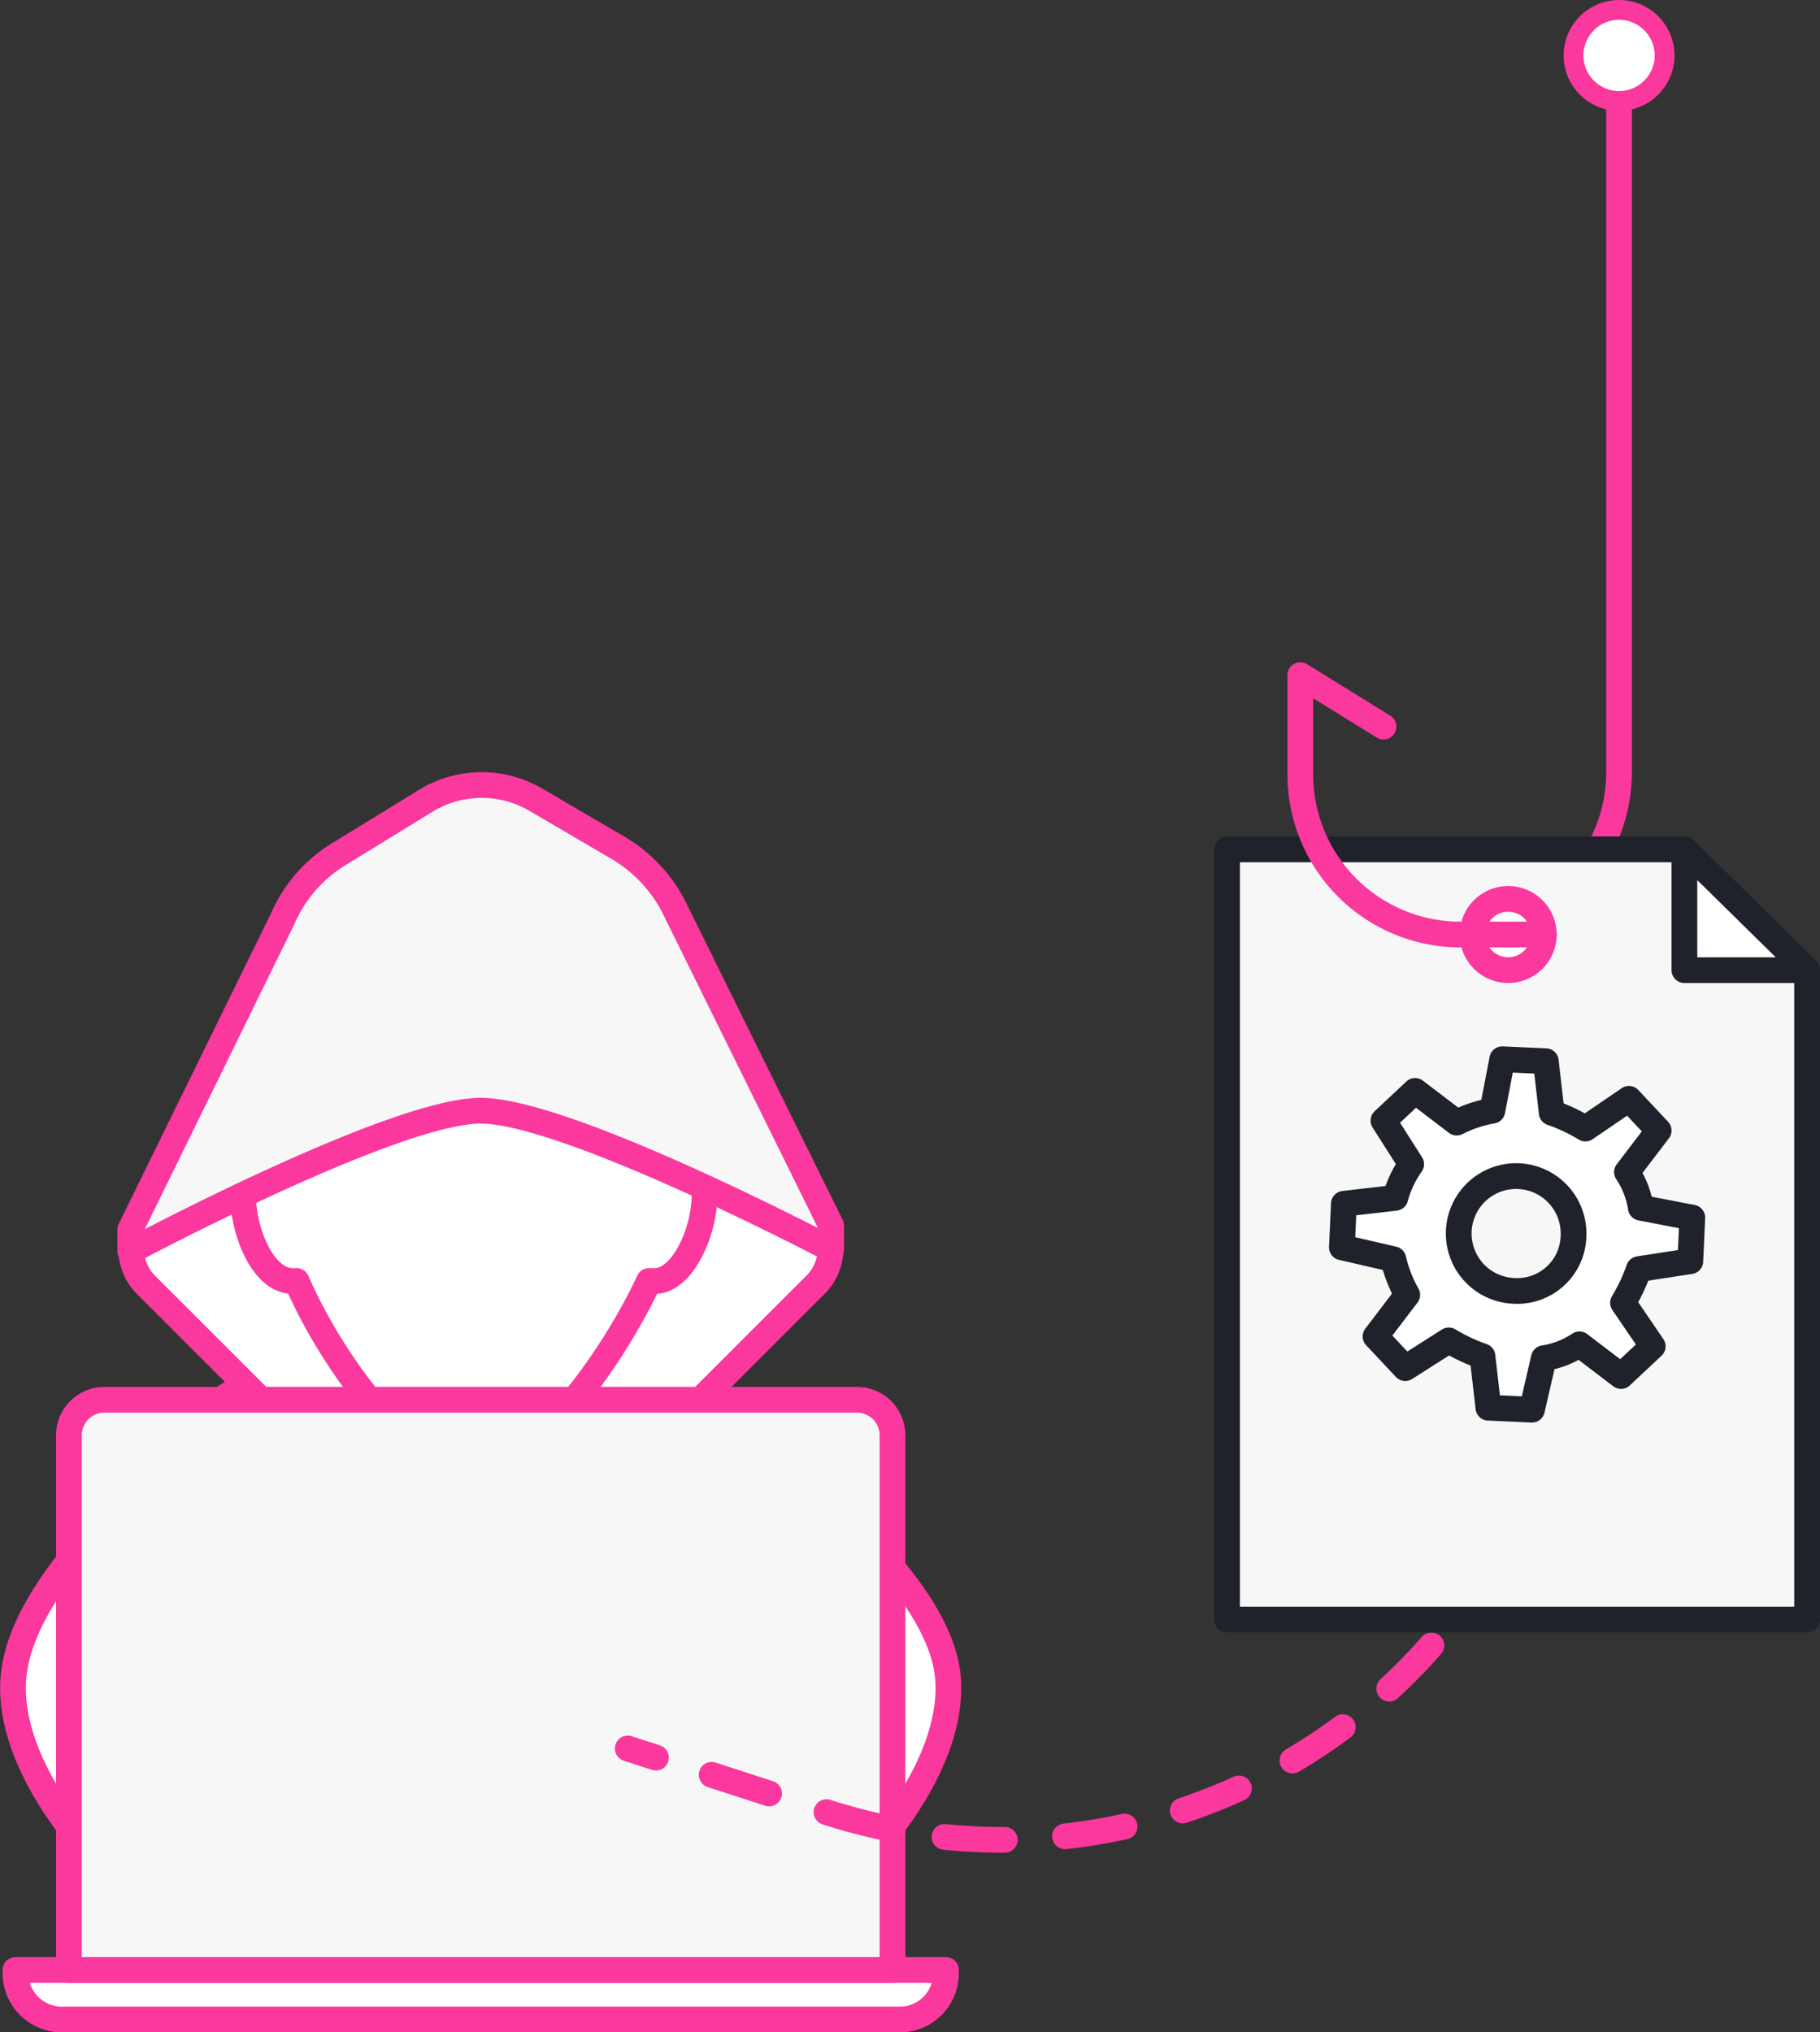
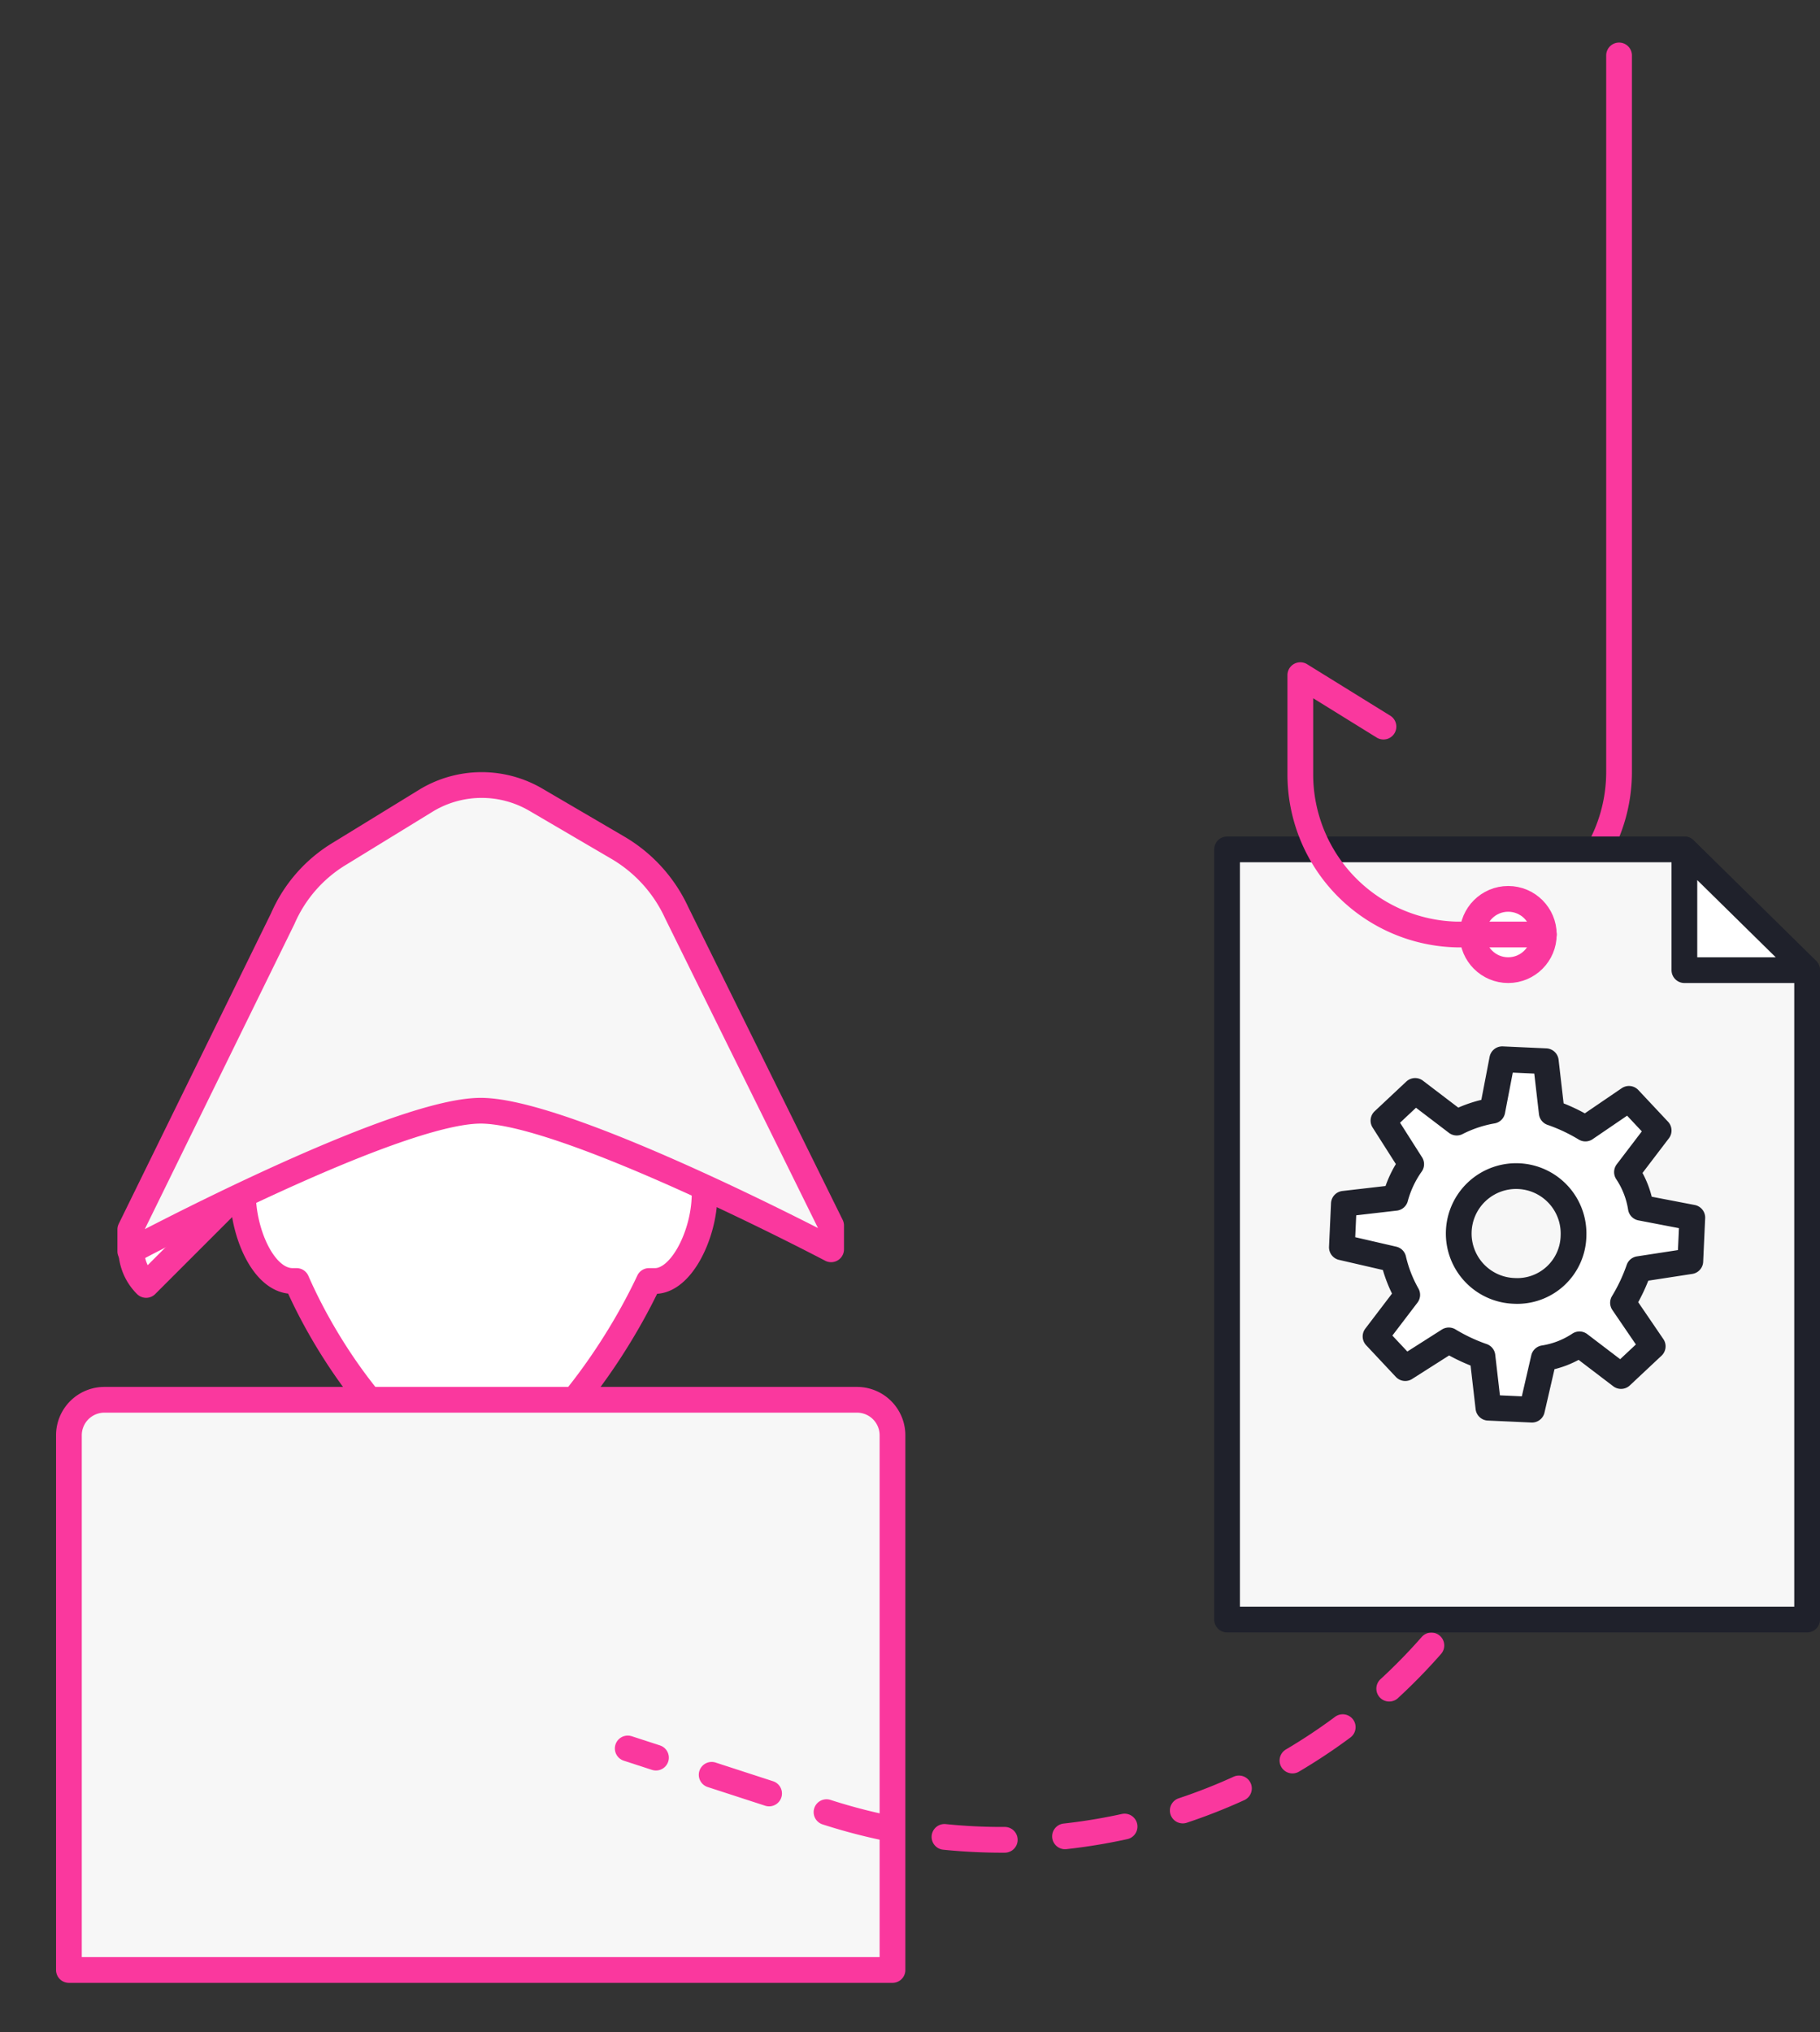
<svg xmlns="http://www.w3.org/2000/svg" width="91.931" height="102.65" viewBox="0 0 91.931 102.65">
  <rect x="0" y="0" width="91.931" height="102.65" fill="#333333" stroke="none" />
  <g transform="translate(-14.019 -14.2)">
-     <path data-name="Path 447" d="M57.5 108.3H19.1s-4.8-4.7-4.4-9.4c.4-4.5 5.9-9 6.5-10.1 2.1-3.8 8.8-6.7 12.2-7.7 0 3.8 2.4 4.5 4.9 4.5s4.9-.7 5-4.5c0 0 9.6 3.6 12.1 8.3.6 1 6.1 5.3 6.5 9.5.4 4.7-4.4 9.4-4.4 9.4z" style="stroke-linecap:round;stroke-linejoin:round;stroke-width:1.3px;stroke:#fa389e;fill:#fff" />
-     <path data-name="Path 448" d="M55.3 75.5 54 74.2a22.211 22.211 0 0 0-31.3 0l-1.3 1.3a2.535 2.535 0 0 0 0 3.6L38.3 96l17-17a2.606 2.606 0 0 0 0-3.5z" style="stroke-linecap:round;stroke-linejoin:round;stroke-width:1.3px;stroke:#fa389e;fill:#fff" />
-     <path data-name="Path 449" d="M41.9 83.1c0 1.3.1 2.8.2 4.5a4.109 4.109 0 0 1-3.8 4.3h-.7a4.118 4.118 0 0 1-4.1-4.1v-.2c.1-1.6.2-3.2.2-4.5a3.991 3.991 0 0 1 4-3.9h0a4.041 4.041 0 0 1 4.2 3.9z" style="stroke:#00566e;stroke-linecap:round;stroke-linejoin:round;stroke-width:1.3px;fill:#fff" />
+     <path data-name="Path 448" d="M55.3 75.5 54 74.2a22.211 22.211 0 0 0-31.3 0l-1.3 1.3a2.535 2.535 0 0 0 0 3.6l17-17a2.606 2.606 0 0 0 0-3.5z" style="stroke-linecap:round;stroke-linejoin:round;stroke-width:1.3px;stroke:#fa389e;fill:#fff" />
    <path data-name="Path 450" d="M48.2 72.3c-.3-6.2-3-11-10.3-11-6.9 0-10 4.3-10.3 11a2.167 2.167 0 0 0-1.3 2.5c.1 1.9 1.1 4.1 2.5 4.1h.2c2.1 4.8 6.2 9.7 8.9 9.7 2.3.3 6.6-4.8 8.9-9.7h.3c1.3 0 2.4-2.2 2.5-4.1a2.566 2.566 0 0 0-1.4-2.5z" style="stroke-linecap:round;stroke-linejoin:round;stroke-width:1.3px;stroke:#fa389e;fill:#fff" />
    <path data-name="Path 451" d="M20.6 77.4v-1.1l7.7-15.7a7.151 7.151 0 0 1 2.9-3.3l4.4-2.7a5.417 5.417 0 0 1 5.5 0l4.1 2.4a7.367 7.367 0 0 1 3 3.3L56 76.1v1.2s-13.3-7-17.7-7-17.7 7.1-17.7 7.1z" style="fill:#f7f7f7;stroke-linecap:round;stroke-linejoin:round;stroke-width:1.3px;stroke:#fa389e" />
-     <path data-name="Path 452" d="M59.5 116.2H17.2a2.348 2.348 0 0 1-2.4-2.3v-.2h47v.2a2.326 2.326 0 0 1-2.3 2.3z" style="stroke-linecap:round;stroke-linejoin:round;stroke-width:1.3px;stroke:#fa389e;fill:#fff" />
    <path data-name="Path 453" d="M19.3 84.9h38a1.793 1.793 0 0 1 1.8 1.8v27H17.5v-27a1.793 1.793 0 0 1 1.8-1.8z" style="fill:#f7f7f7;stroke-linecap:round;stroke-linejoin:round;stroke-width:1.3px;stroke:#fa389e" />
    <path data-name="Line 28" transform="rotate(18.01 -300.567 195.527)" style="fill:none;stroke-linecap:round;stroke-linejoin:round;stroke-width:1.3px;stroke:#fa389e" d="M0 0h1.5" />
    <path data-name="Path 454" d="M54 102.3h6a28.85 28.85 0 0 0 28.9-28.9h0v-2" transform="rotate(18.01 47.12 90.344)" style="stroke-dasharray:3.05 3.05;fill:none;stroke-linecap:round;stroke-linejoin:round;stroke-width:1.3px;stroke:#fa389e" />
    <path data-name="Line 29" transform="translate(88.9 68.4)" style="fill:none;stroke:#00566e;stroke-linecap:round;stroke-linejoin:round;stroke-width:1.3px" d="M0 1.5V0" />
    <path data-name="Path 455" d="m92.1 69.4-3.2-5.6-3.2 5.6z" style="fill:#00566e" />
    <path data-name="Path 456" d="M95.8 6.1v36.2a8.11 8.11 0 0 1-8 8.1" transform="translate(0 10.9)" style="fill:none;stroke-linecap:round;stroke-linejoin:round;stroke-width:1.3px;stroke:#fa389e" />
-     <circle data-name="Ellipse 18" cx="2.3" cy="2.3" r="2.3" transform="translate(93.5 14.7)" style="stroke-miterlimit:10;stroke:#fa389e;fill:#fff" />
    <path data-name="Path 457" d="M93.4 85.1h11.9V52.3l-6.2-6.1H76v38.9h17.5" transform="translate(0 10.9)" style="stroke:#1f212b;fill:#f7f7f7;stroke-linecap:round;stroke-linejoin:round;stroke-width:1.3px" />
    <path data-name="Path 458" d="m99.4 67 .1-2.2-2.6-.5a4.492 4.492 0 0 0-.7-1.8l1.6-2.1-1.5-1.6-2.2 1.5a8.865 8.865 0 0 0-1.7-.8l-.3-2.6-2.2-.1-.5 2.6a6.356 6.356 0 0 0-1.8.6l-2.1-1.6-1.6 1.5 1.4 2.2a5.306 5.306 0 0 0-.8 1.7l-2.6.3-.1 2.2 2.6.6a6.7 6.7 0 0 0 .7 1.8l-1.6 2.1 1.5 1.6 2.2-1.4a8.865 8.865 0 0 0 1.7.8l.3 2.6 2.2.1.6-2.6a4.492 4.492 0 0 0 1.8-.7l2.1 1.6 1.6-1.5-1.5-2.2a8.865 8.865 0 0 0 .8-1.7zm-8.9 1.5a2.9 2.9 0 1 1 3-2.8h0a2.842 2.842 0 0 1-3 2.8z" transform="translate(0 10.9)" style="stroke:#1f212b;stroke-linecap:round;stroke-linejoin:round;stroke-width:1.3px;fill:#fff" />
    <path data-name="Path 459" d="M99.1 52.3h6.2l-6.2-6.1z" transform="translate(0 10.9)" style="stroke:#1f212b;stroke-linecap:round;stroke-linejoin:round;stroke-width:1.3px;fill:#fff" />
    <circle data-name="Ellipse 19" cx="1.8" cy="1.8" r="1.8" transform="translate(88.4 59.6)" style="stroke-linecap:round;stroke-linejoin:round;stroke-width:1.3px;stroke:#fa389e;fill:#fff" />
    <path data-name="Path 460" d="m83.9 40-4.2-2.6v5a8.09 8.09 0 0 0 7.9 8.1H92" transform="translate(0 10.9)" style="fill:none;stroke-linecap:round;stroke-linejoin:round;stroke-width:1.3px;stroke:#fa389e" />
  </g>
</svg>